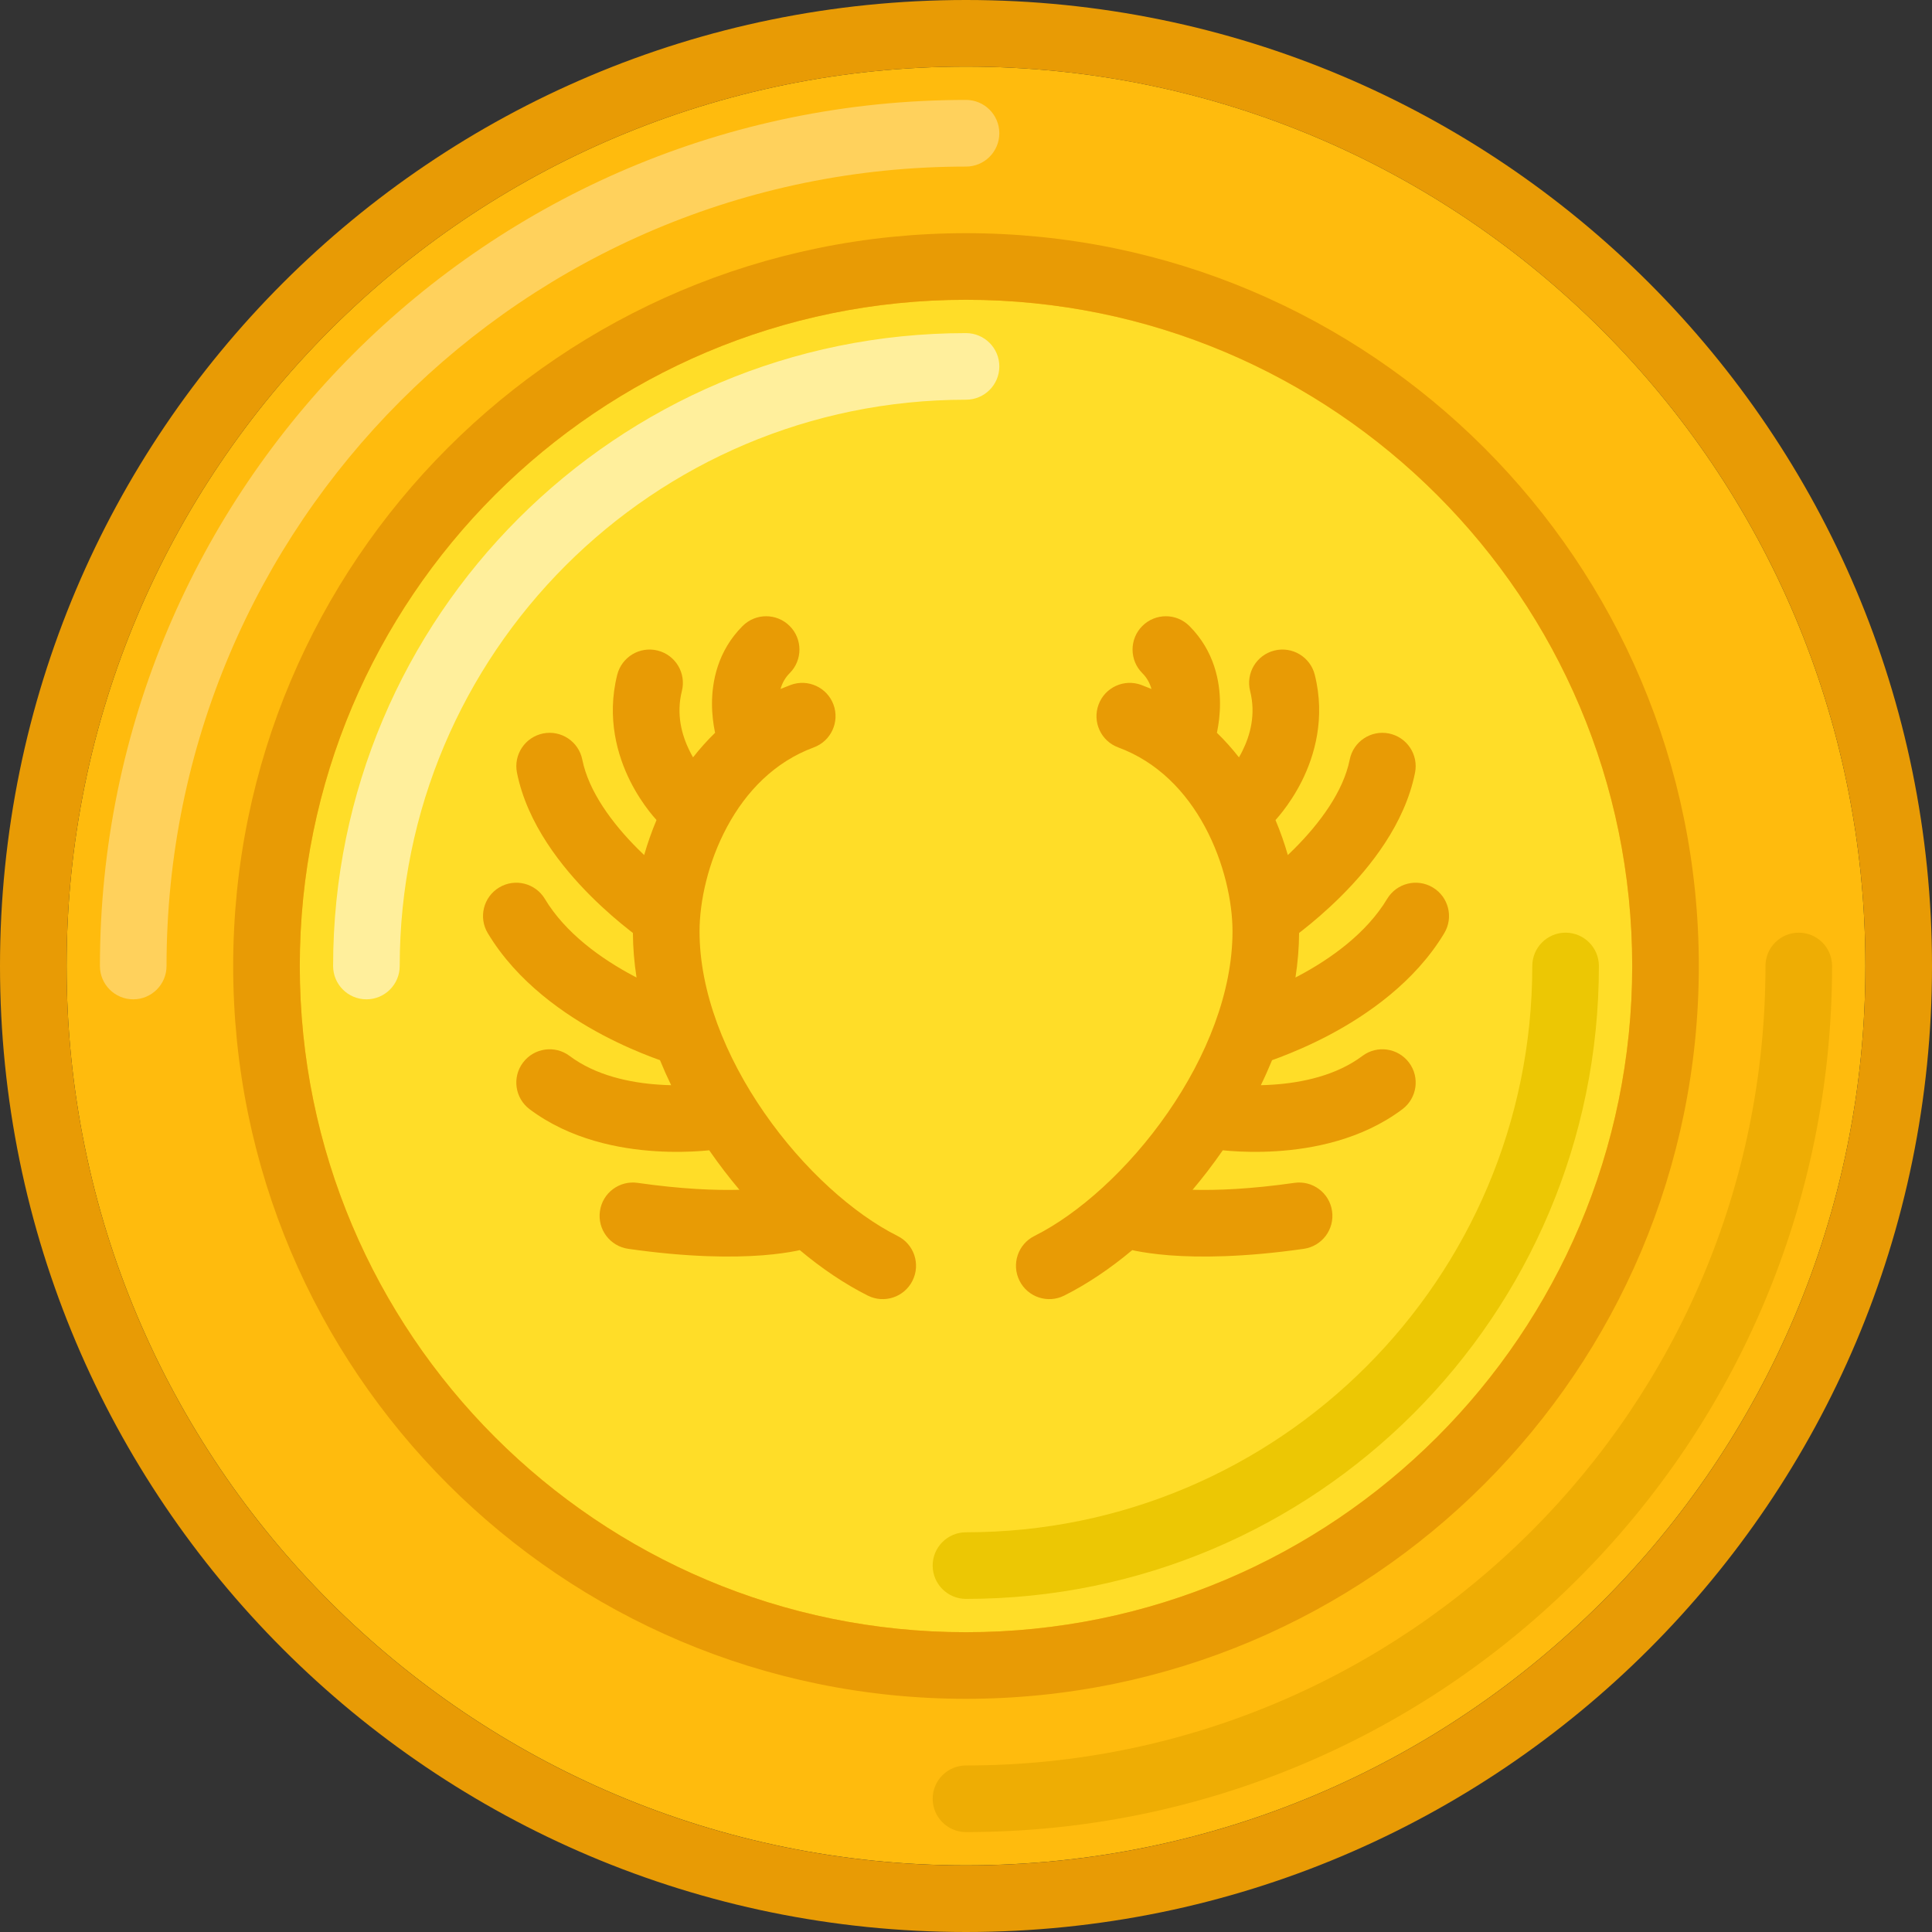
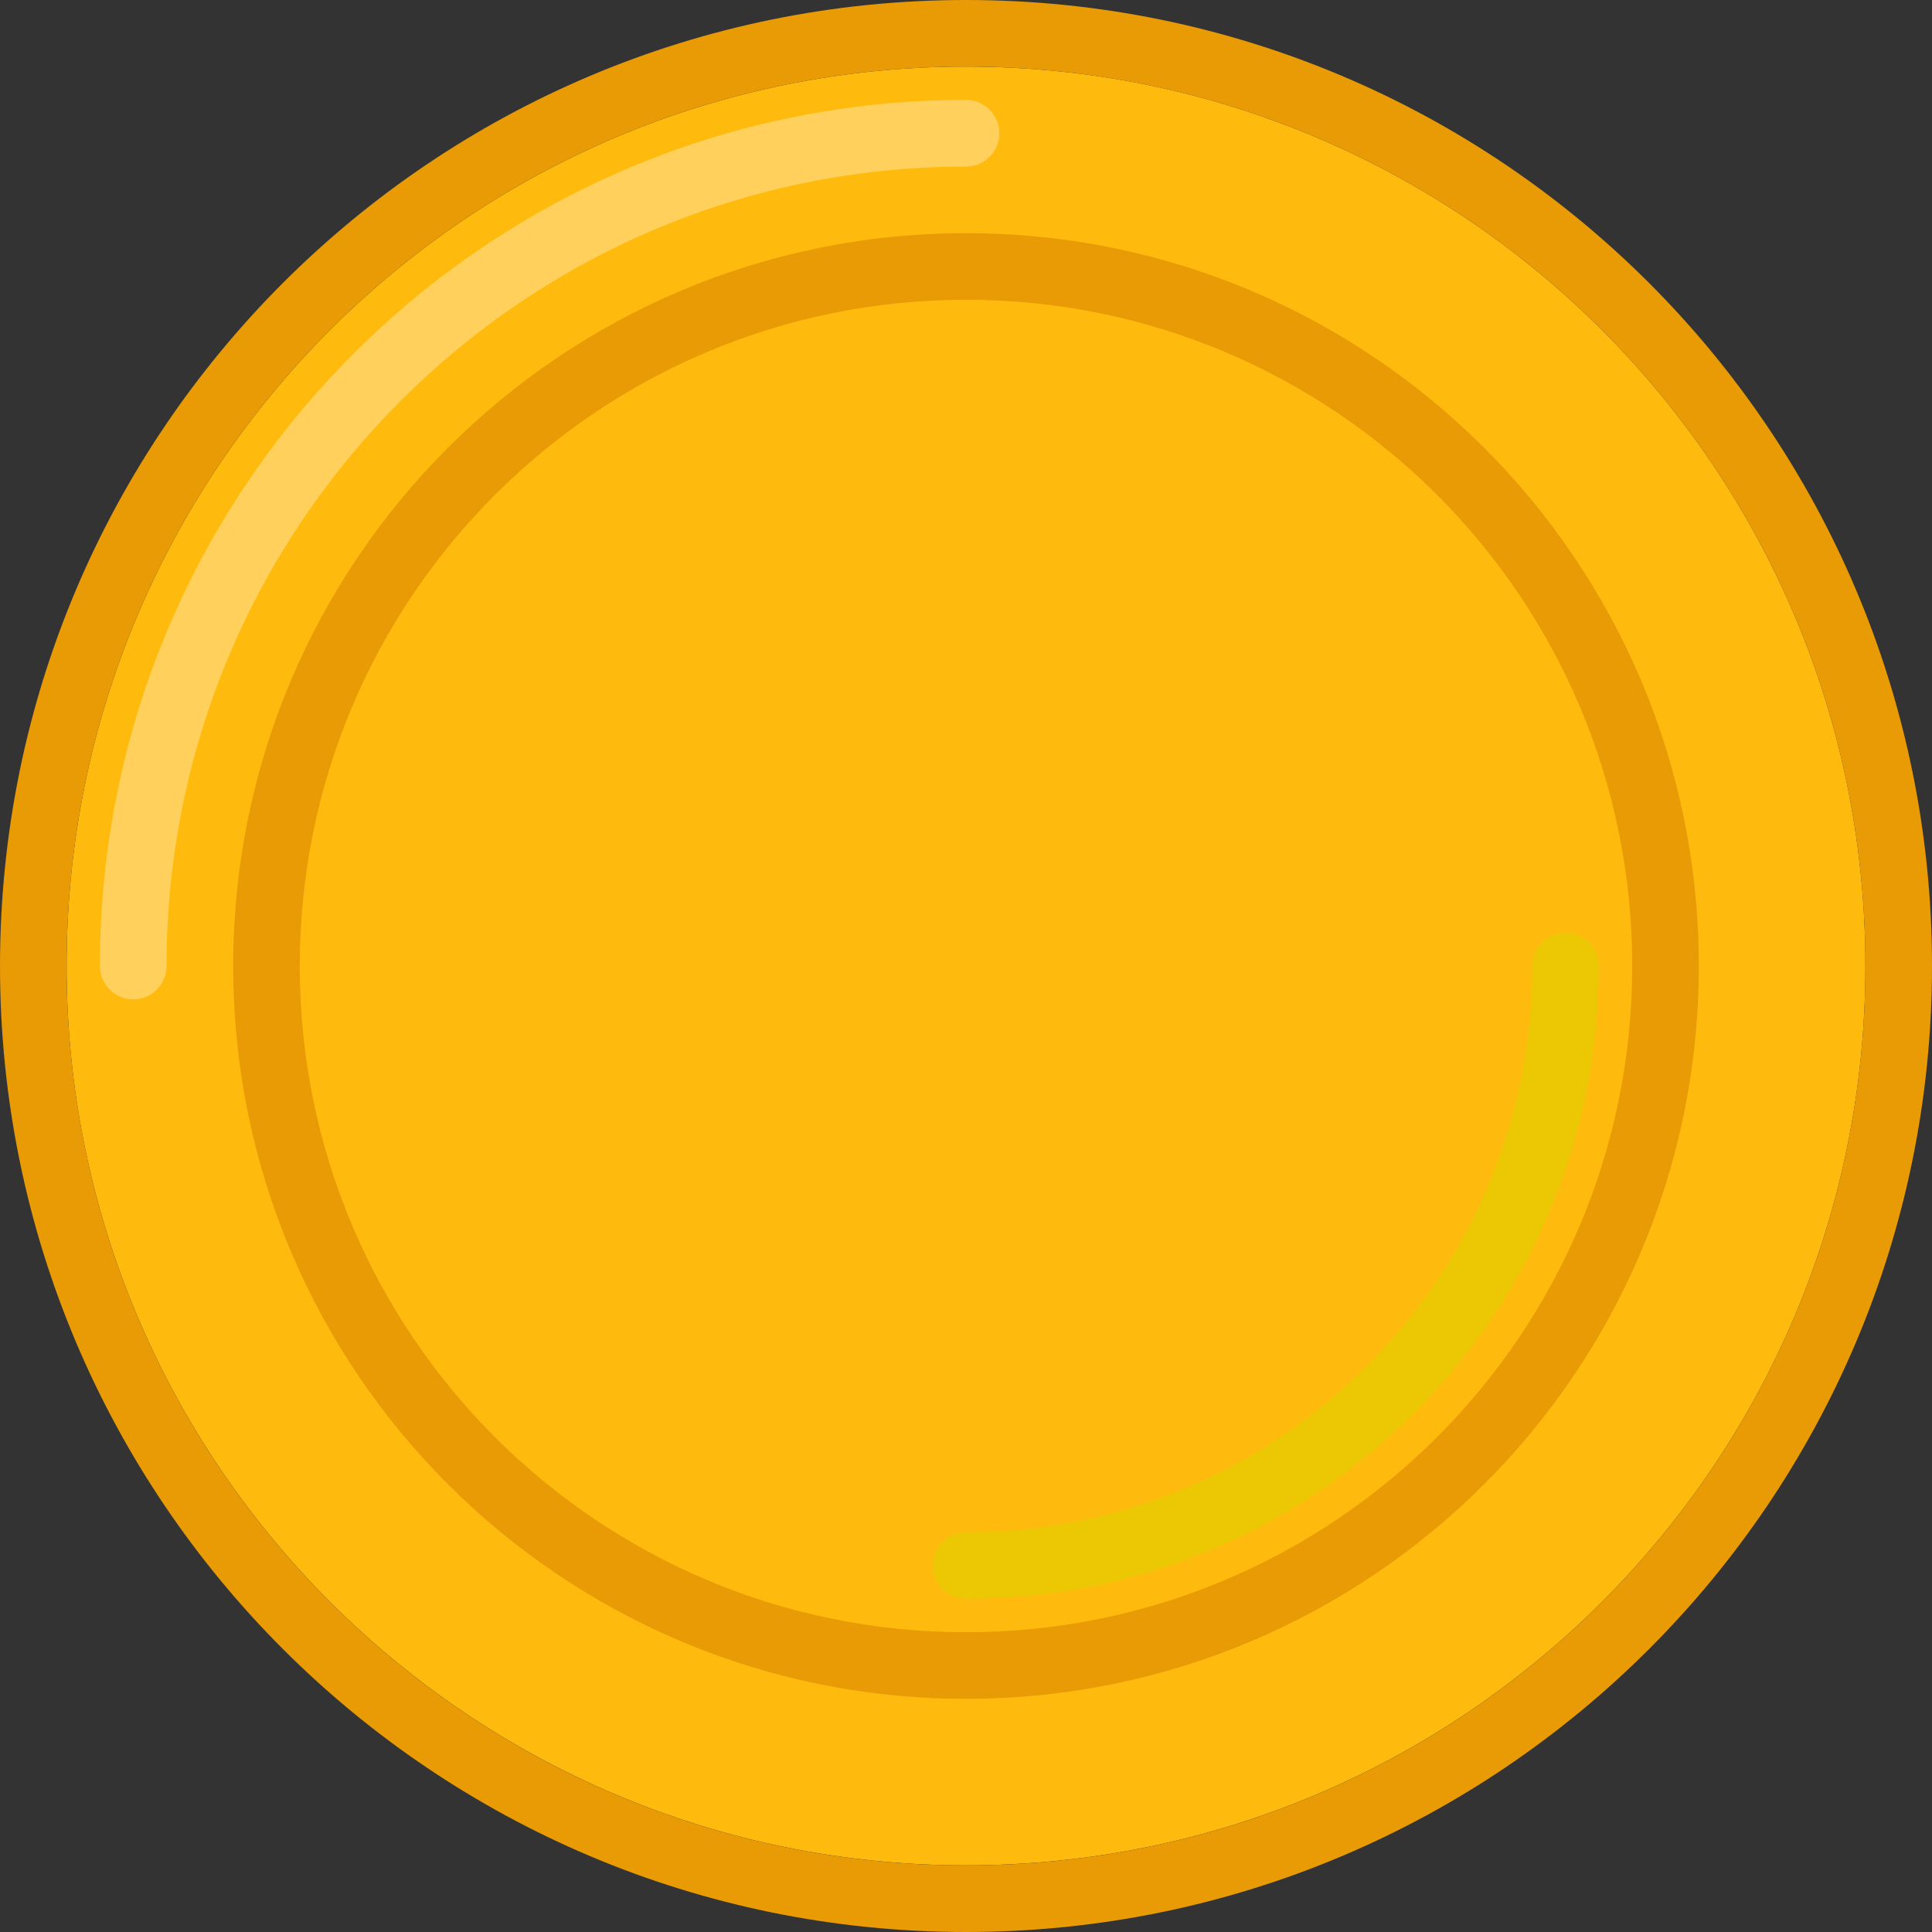
<svg xmlns="http://www.w3.org/2000/svg" width="36" height="36" viewBox="0 0 36 36" fill="none">
  <rect x="0" y="0" width="36" height="36" fill="#333333" stroke="none" />
  <g clip-path="url(#clip0)">
    <path d="M34.759 18C34.759 27.255 27.256 34.758 18 34.758C8.744 34.758 1.241 27.255 1.241 18C1.241 8.744 8.744 1.241 18 1.241C27.256 1.241 34.759 8.744 34.759 18Z" fill="#FFBB0D" />
    <path fill-rule="evenodd" clip-rule="evenodd" d="M36 18C36 27.941 27.941 36 18 36C8.059 36 0 27.941 0 18C0 8.059 8.059 0 18 0C27.941 0 36 8.059 36 18ZM18 34.759C27.256 34.759 34.759 27.256 34.759 18C34.759 8.744 27.256 1.241 18 1.241C8.744 1.241 1.241 8.744 1.241 18C1.241 27.256 8.744 34.759 18 34.759Z" fill="#E89B05" />
    <path fill-rule="evenodd" clip-rule="evenodd" d="M2.483 18.621C2.14 18.621 1.862 18.343 1.862 18C1.862 9.088 9.087 1.862 18 1.862C18.343 1.862 18.621 2.14 18.621 2.483C18.621 2.826 18.343 3.104 18 3.104C9.773 3.104 3.103 9.773 3.103 18C3.103 18.343 2.826 18.621 2.483 18.621Z" fill="#FFD15C" />
-     <path fill-rule="evenodd" clip-rule="evenodd" d="M33.517 17.379C33.86 17.379 34.138 17.657 34.138 18C34.138 26.913 26.913 34.138 18 34.138C17.657 34.138 17.379 33.86 17.379 33.517C17.379 33.175 17.657 32.897 18 32.897C26.227 32.897 32.897 26.227 32.897 18C32.897 17.657 33.174 17.379 33.517 17.379Z" fill="#EEAD04" />
-     <path d="M30.414 18C30.414 24.856 24.856 30.414 18 30.414C11.144 30.414 5.586 24.856 5.586 18C5.586 11.144 11.144 5.586 18 5.586C24.856 5.586 30.414 11.144 30.414 18Z" fill="#FFDD28" />
    <path fill-rule="evenodd" clip-rule="evenodd" d="M31.655 18C31.655 25.541 25.542 31.655 18 31.655C10.459 31.655 4.345 25.541 4.345 18C4.345 10.458 10.459 4.345 18 4.345C25.542 4.345 31.655 10.458 31.655 18ZM18 30.414C24.856 30.414 30.414 24.856 30.414 18C30.414 11.144 24.856 5.586 18 5.586C11.144 5.586 5.586 11.144 5.586 18C5.586 24.856 11.144 30.414 18 30.414Z" fill="#E89B05" />
    <path fill-rule="evenodd" clip-rule="evenodd" d="M18 28.552C23.828 28.552 28.552 23.828 28.552 18C28.552 17.657 28.83 17.379 29.172 17.379C29.515 17.379 29.793 17.657 29.793 18C29.793 24.513 24.513 29.793 18 29.793C17.657 29.793 17.379 29.515 17.379 29.172C17.379 28.83 17.657 28.552 18 28.552Z" fill="#ECC704" />
-     <path fill-rule="evenodd" clip-rule="evenodd" d="M18 7.448C12.172 7.448 7.448 12.173 7.448 18C7.448 18.343 7.17 18.621 6.828 18.621C6.485 18.621 6.207 18.343 6.207 18C6.207 11.487 11.487 6.207 18 6.207C18.343 6.207 18.621 6.485 18.621 6.828C18.621 7.171 18.343 7.448 18 7.448Z" fill="#FFEF9C" />
-     <path fill-rule="evenodd" clip-rule="evenodd" d="M14.715 11.665C14.957 11.907 14.957 12.3 14.715 12.543C14.63 12.628 14.575 12.729 14.544 12.838C14.606 12.812 14.669 12.787 14.733 12.763C15.055 12.644 15.412 12.808 15.531 13.13C15.649 13.451 15.485 13.809 15.163 13.927C14.433 14.197 13.903 14.747 13.549 15.405C13.191 16.068 13.035 16.802 13.035 17.355C13.035 18.482 13.513 19.685 14.243 20.737C14.973 21.79 15.908 22.622 16.726 23.031C17.033 23.184 17.157 23.557 17.003 23.864C16.85 24.171 16.477 24.295 16.171 24.142C15.748 23.93 15.318 23.642 14.903 23.294C14.883 23.299 14.862 23.303 14.839 23.308C14.693 23.337 14.484 23.369 14.207 23.391C13.654 23.433 12.833 23.431 11.706 23.27C11.366 23.221 11.13 22.907 11.179 22.567C11.227 22.228 11.542 21.992 11.881 22.041C12.7 22.158 13.327 22.182 13.778 22.17C13.583 21.939 13.397 21.696 13.223 21.445C13.22 21.441 13.218 21.438 13.216 21.434C13.175 21.438 13.13 21.442 13.081 21.446C12.865 21.462 12.565 21.473 12.22 21.451C11.545 21.409 10.629 21.239 9.869 20.669C9.595 20.463 9.539 20.074 9.745 19.8C9.951 19.526 10.34 19.47 10.614 19.676C11.095 20.037 11.731 20.177 12.297 20.212C12.369 20.217 12.439 20.22 12.506 20.221C12.432 20.068 12.362 19.912 12.298 19.755C12.254 19.739 12.204 19.721 12.151 19.701C11.914 19.611 11.589 19.475 11.231 19.286C10.53 18.914 9.639 18.305 9.089 17.388C8.912 17.095 9.008 16.713 9.301 16.537C9.595 16.36 9.977 16.456 10.153 16.75C10.534 17.384 11.194 17.862 11.812 18.189C11.829 18.197 11.845 18.206 11.861 18.214C11.818 17.939 11.795 17.662 11.793 17.384C11.775 17.37 11.755 17.355 11.735 17.339C11.541 17.187 11.279 16.967 11.005 16.693C10.475 16.163 9.825 15.357 9.633 14.398C9.566 14.062 9.784 13.735 10.12 13.667C10.456 13.6 10.783 13.818 10.85 14.154C10.969 14.747 11.405 15.338 11.883 15.816C11.923 15.856 11.964 15.895 12.003 15.933C12.065 15.716 12.142 15.497 12.233 15.28C12.229 15.276 12.226 15.272 12.222 15.267C12.188 15.23 12.143 15.177 12.092 15.111C11.991 14.98 11.861 14.791 11.742 14.554C11.506 14.081 11.299 13.382 11.501 12.574C11.585 12.241 11.921 12.039 12.254 12.122C12.587 12.205 12.789 12.542 12.706 12.875C12.598 13.308 12.701 13.696 12.853 13.998C12.873 14.039 12.893 14.076 12.914 14.112C13.039 13.953 13.176 13.799 13.325 13.654C13.323 13.644 13.32 13.633 13.318 13.622C13.293 13.495 13.267 13.318 13.267 13.112C13.267 12.706 13.369 12.133 13.837 11.665C14.079 11.422 14.473 11.422 14.715 11.665ZM21.285 11.665C21.528 11.422 21.921 11.422 22.163 11.665C22.631 12.133 22.733 12.706 22.733 13.112C22.733 13.318 22.707 13.495 22.682 13.622C22.68 13.633 22.677 13.644 22.675 13.654C22.825 13.799 22.961 13.953 23.086 14.112C23.107 14.076 23.128 14.039 23.148 13.998C23.299 13.696 23.403 13.308 23.294 12.875C23.211 12.542 23.413 12.205 23.746 12.122C24.079 12.039 24.416 12.241 24.499 12.574C24.701 13.382 24.494 14.081 24.258 14.554C24.139 14.791 24.009 14.98 23.908 15.111C23.857 15.177 23.812 15.23 23.779 15.267C23.775 15.272 23.771 15.276 23.767 15.28C23.858 15.497 23.935 15.716 23.997 15.933C24.037 15.895 24.077 15.856 24.117 15.816C24.595 15.338 25.032 14.747 25.15 14.154C25.217 13.818 25.544 13.6 25.88 13.667C26.217 13.735 26.434 14.062 26.367 14.398C26.176 15.357 25.526 16.163 24.995 16.693C24.721 16.967 24.459 17.187 24.265 17.339C24.245 17.355 24.226 17.37 24.207 17.384C24.205 17.662 24.182 17.939 24.139 18.214C24.155 18.206 24.172 18.197 24.188 18.189C24.806 17.862 25.466 17.384 25.847 16.75C26.023 16.456 26.405 16.36 26.699 16.537C26.993 16.713 27.088 17.095 26.912 17.388C26.361 18.305 25.47 18.914 24.769 19.286C24.411 19.475 24.086 19.611 23.849 19.701C23.796 19.721 23.747 19.739 23.703 19.755C23.638 19.912 23.569 20.068 23.494 20.221C23.561 20.22 23.631 20.217 23.703 20.212C24.269 20.177 24.905 20.037 25.386 19.676C25.66 19.47 26.049 19.526 26.255 19.8C26.461 20.074 26.405 20.463 26.131 20.669C25.371 21.239 24.455 21.409 23.78 21.451C23.436 21.473 23.135 21.462 22.919 21.446C22.87 21.442 22.825 21.438 22.784 21.434C22.782 21.438 22.78 21.441 22.777 21.445C22.603 21.696 22.417 21.939 22.222 22.17C22.674 22.182 23.3 22.158 24.119 22.041C24.459 21.992 24.773 22.228 24.821 22.567C24.87 22.907 24.634 23.221 24.295 23.27C23.168 23.431 22.346 23.433 21.793 23.391C21.517 23.369 21.308 23.337 21.161 23.308C21.139 23.303 21.117 23.299 21.098 23.294C20.682 23.642 20.252 23.93 19.829 24.142C19.523 24.295 19.15 24.171 18.997 23.864C18.843 23.557 18.968 23.184 19.274 23.031C20.093 22.622 21.027 21.79 21.757 20.737C22.487 19.685 22.966 18.482 22.966 17.355C22.966 16.802 22.809 16.068 22.452 15.405C22.097 14.747 21.567 14.197 20.837 13.927C20.515 13.809 20.351 13.451 20.47 13.13C20.588 12.808 20.945 12.644 21.267 12.763C21.331 12.787 21.394 12.812 21.456 12.838C21.425 12.729 21.371 12.628 21.285 12.543C21.043 12.3 21.043 11.907 21.285 11.665Z" fill="#E89B05" />
  </g>
  <defs>
    <clipPath id="clip0">
      <rect width="36" height="36" fill="white" />
    </clipPath>
  </defs>
</svg>